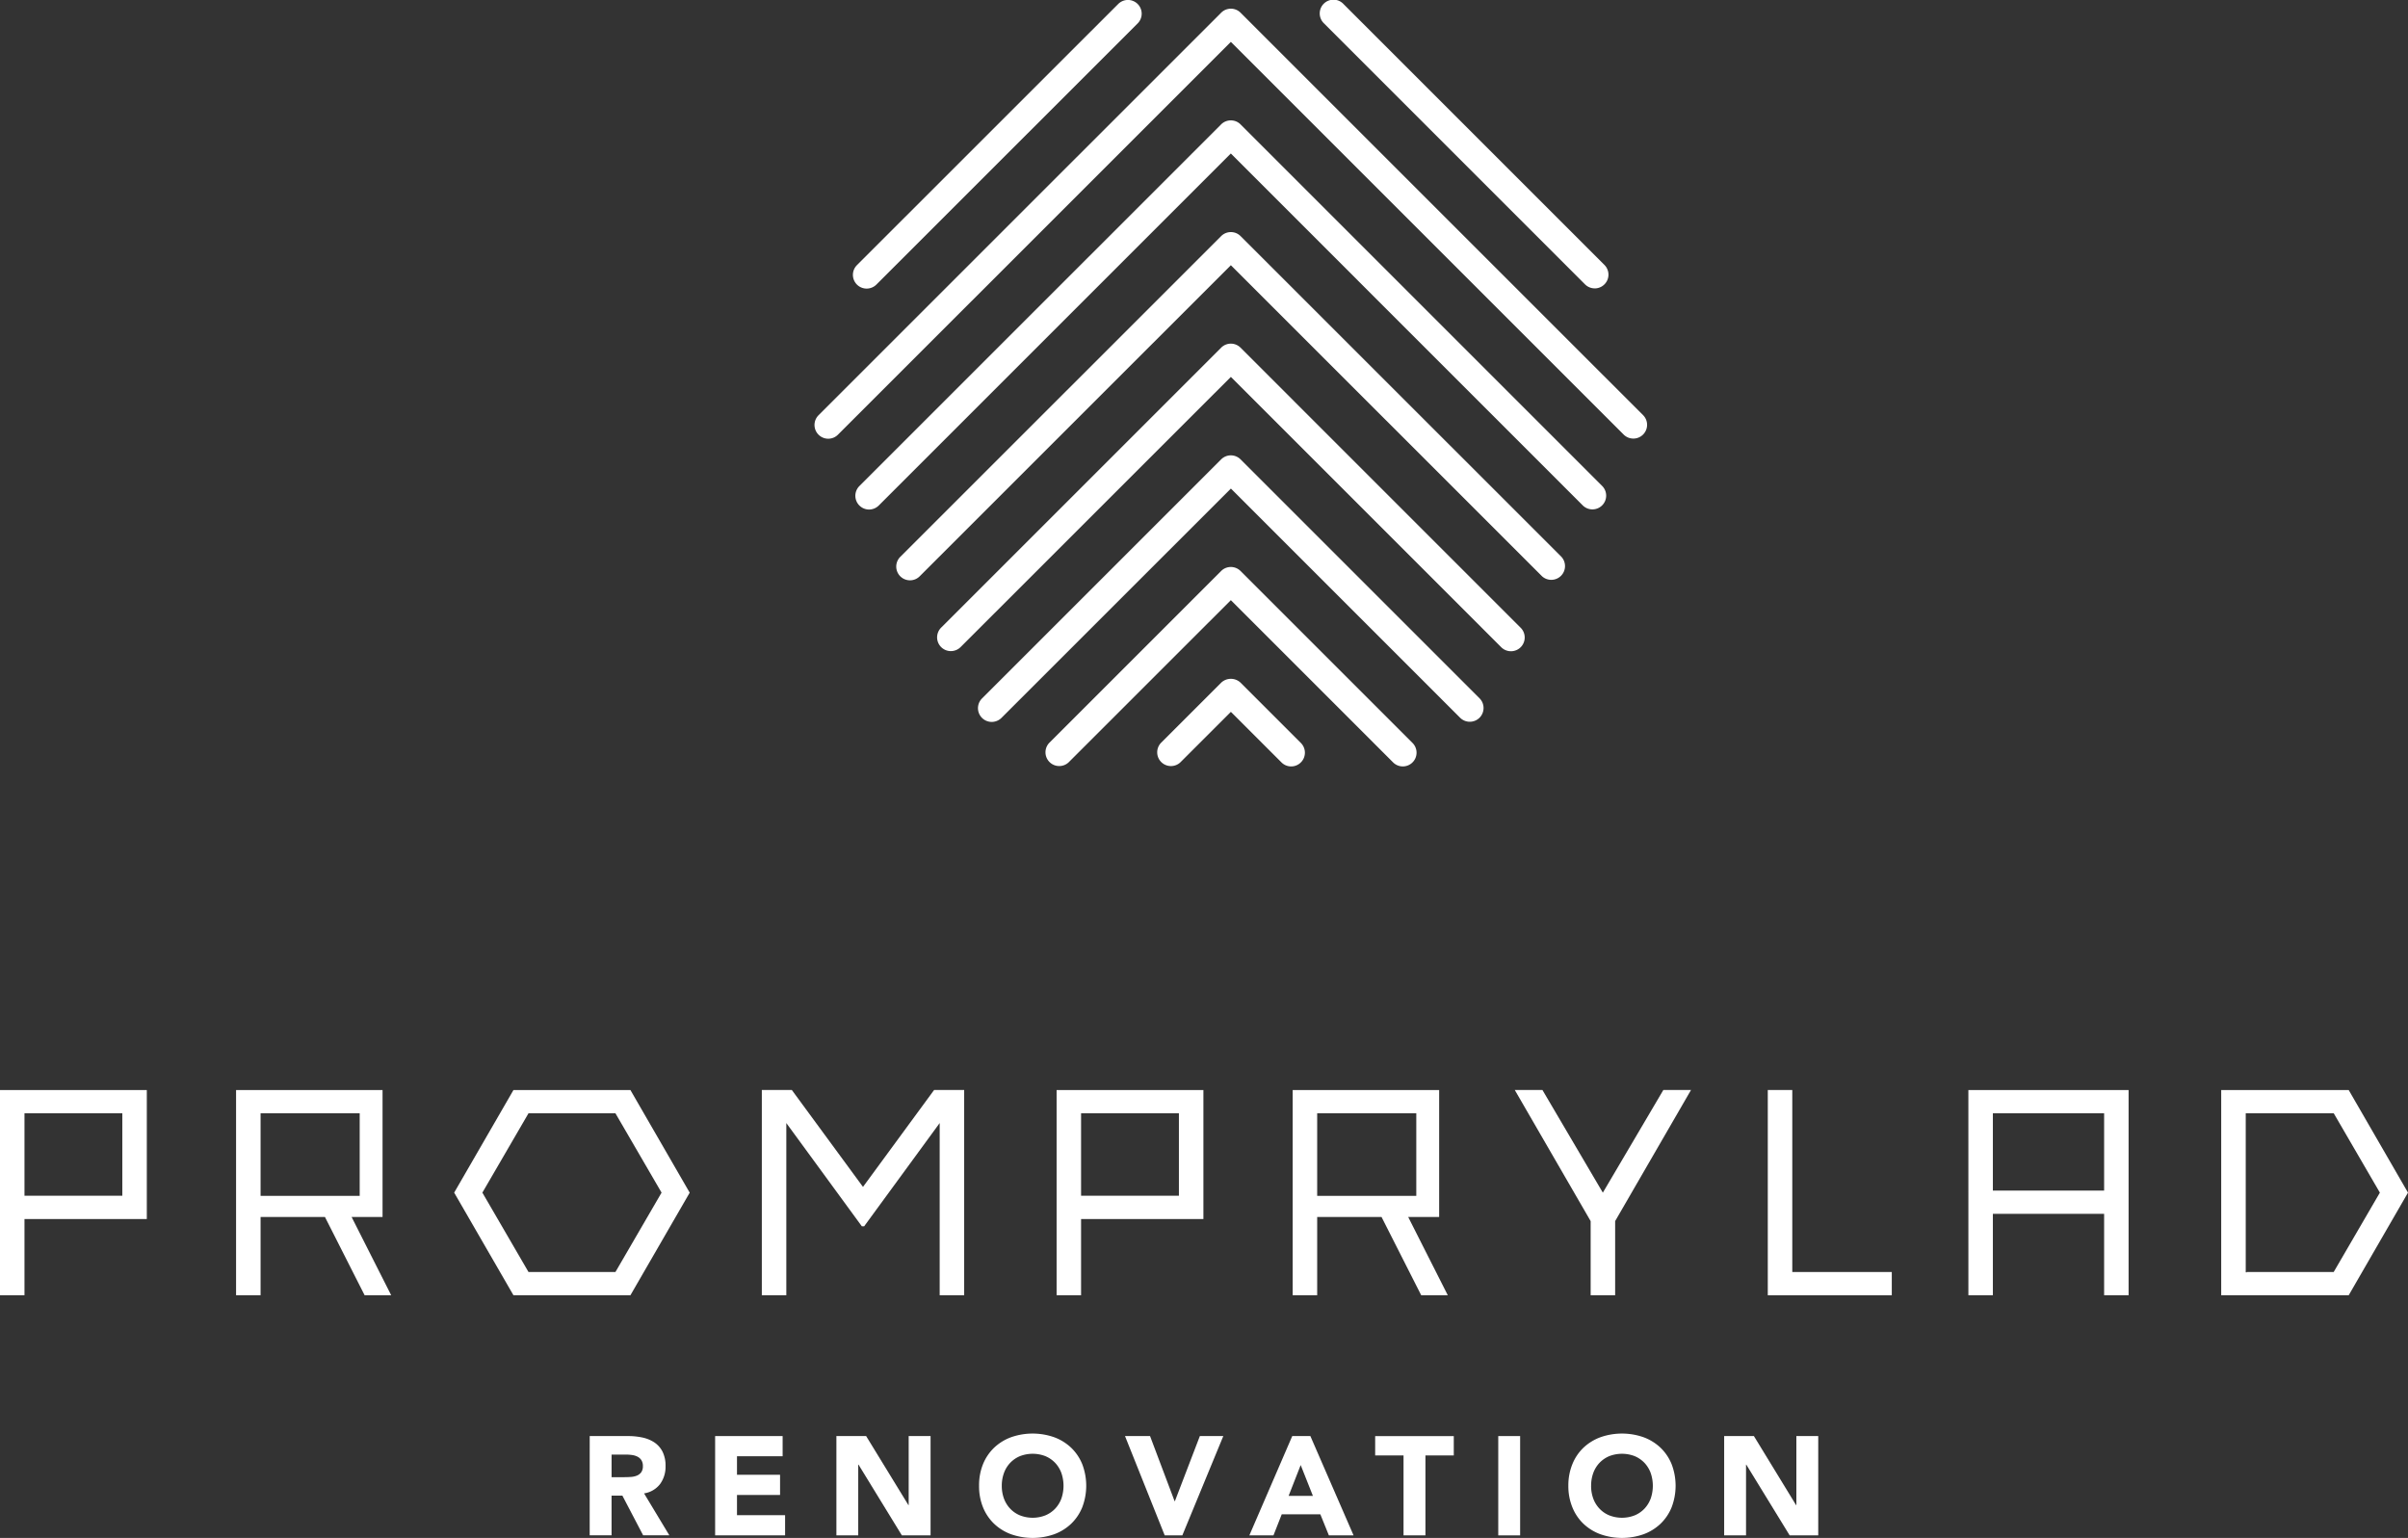
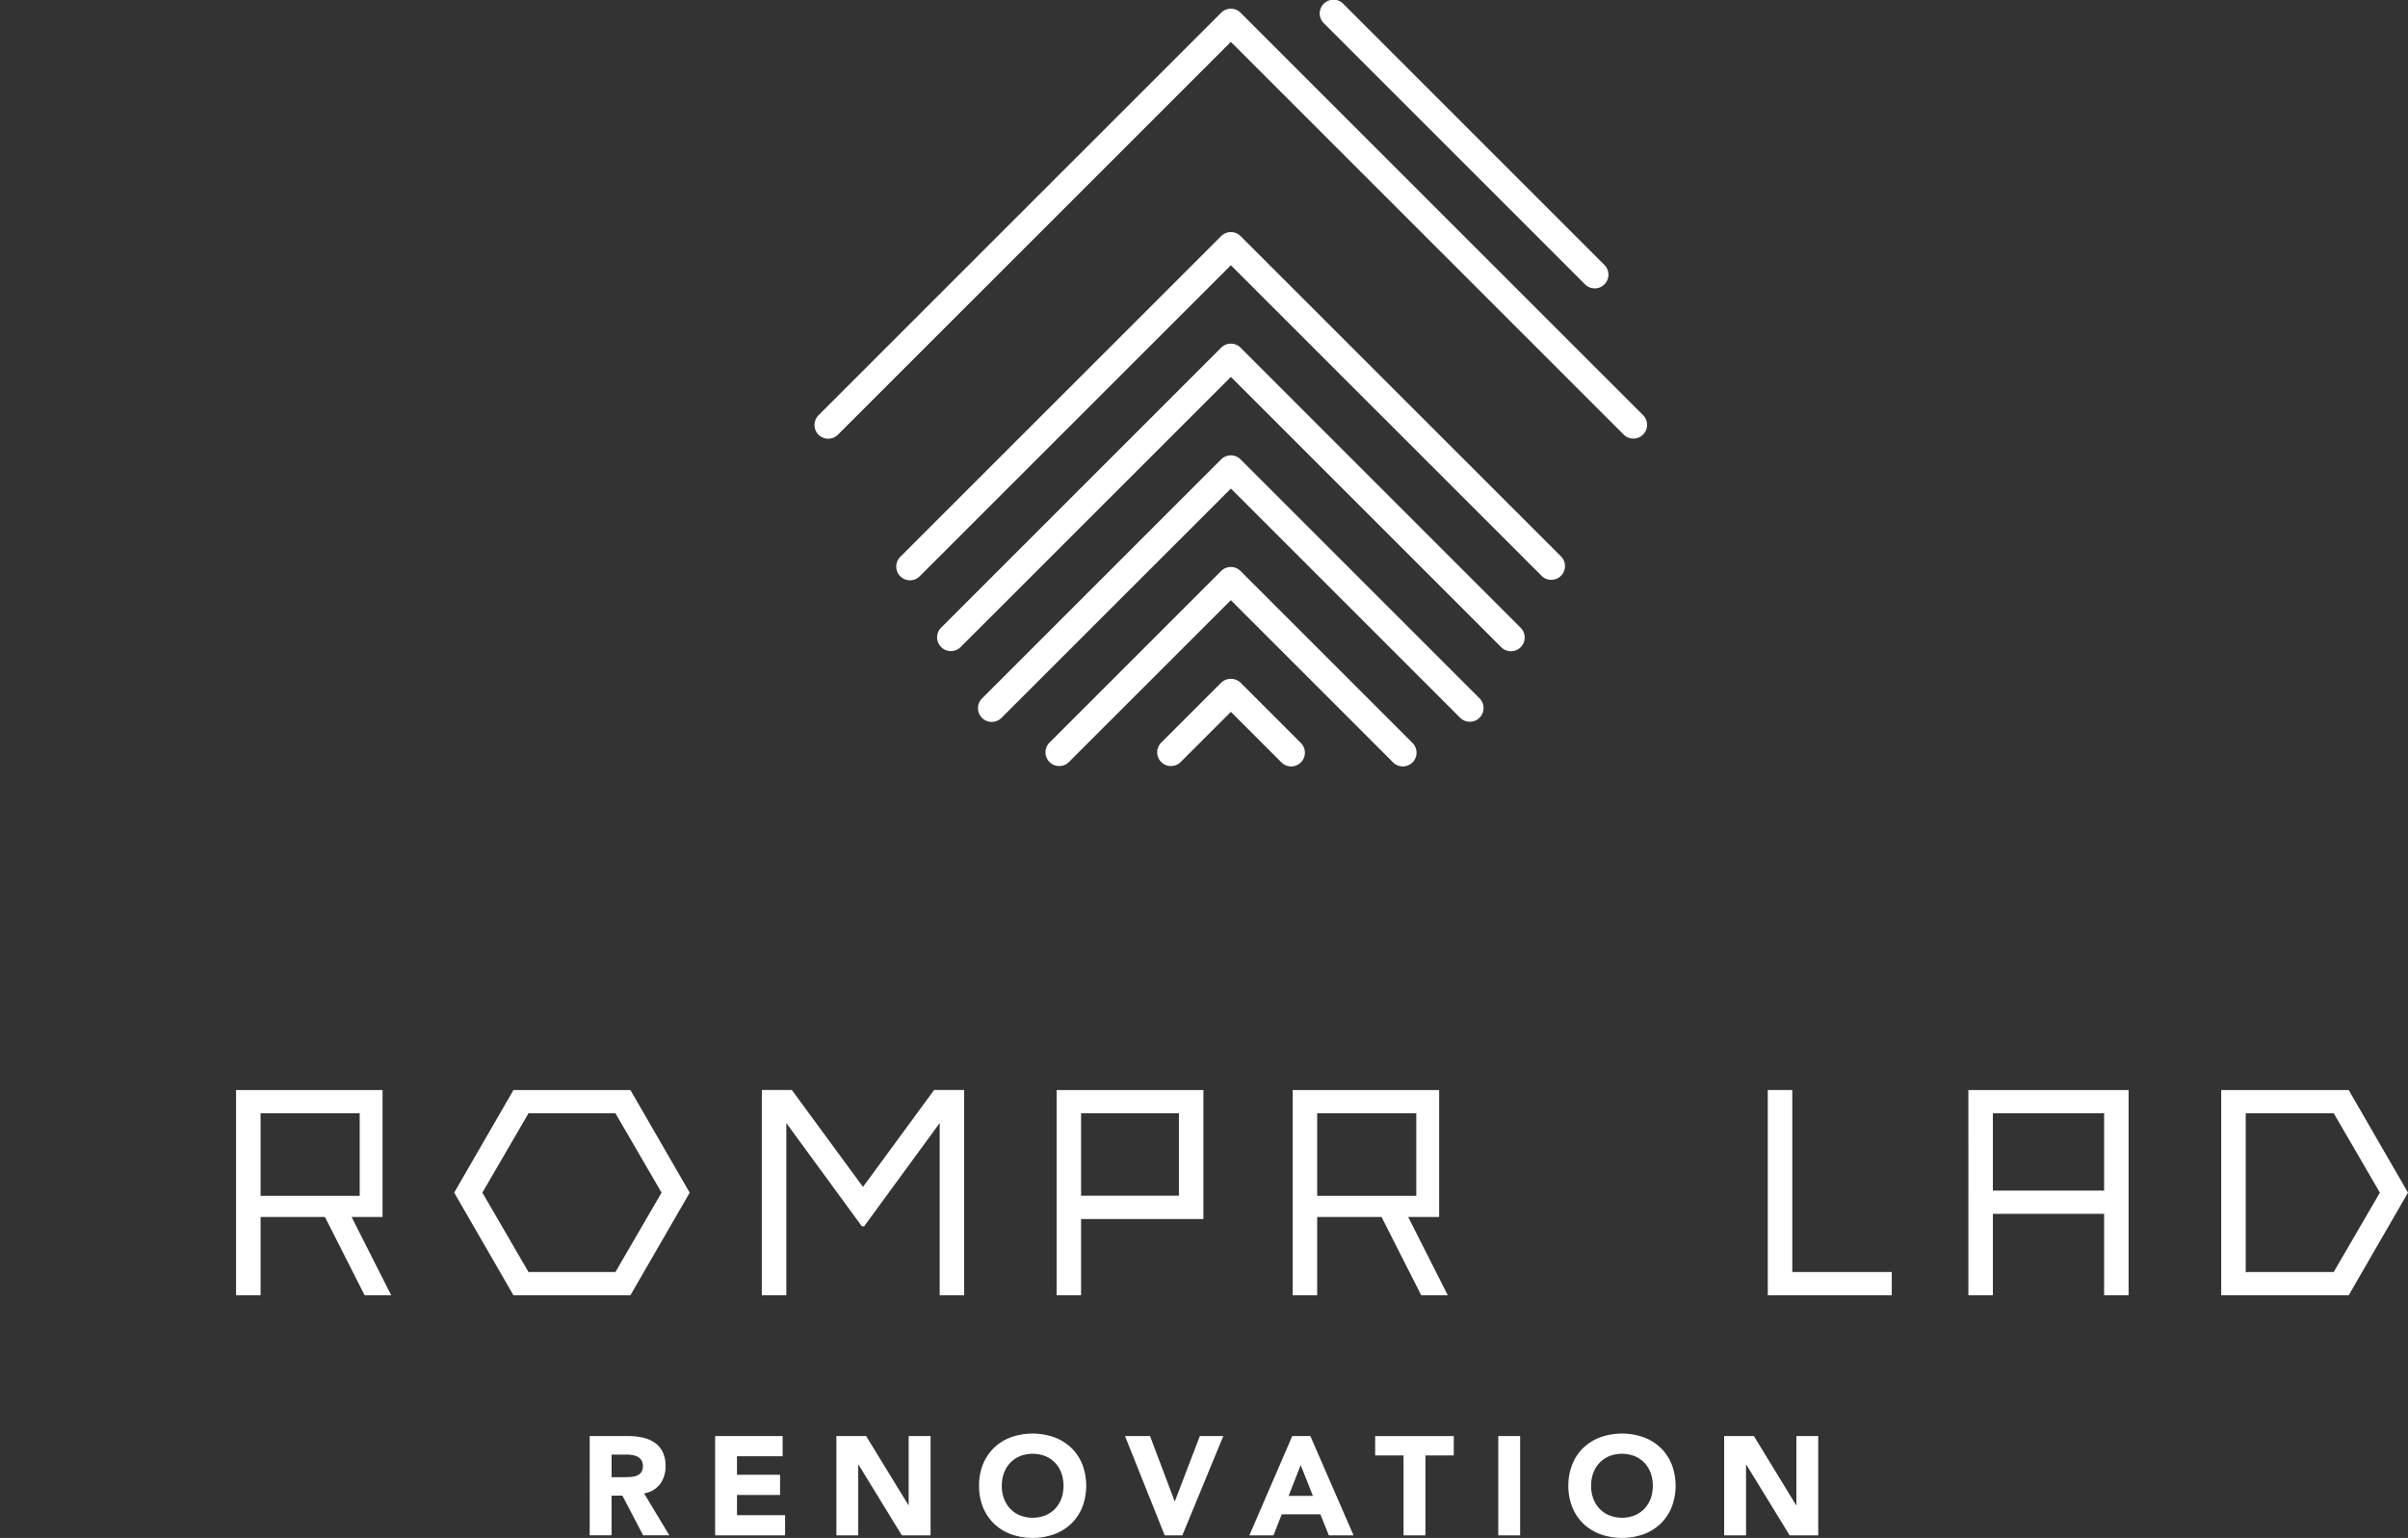
<svg xmlns="http://www.w3.org/2000/svg" width="182.756" height="116.738" viewBox="0 0 182.756 116.738">
  <rect x="0" y="0" width="182.756" height="116.738" fill="#333333" stroke="none" />
  <g id="LOGOS" transform="translate(-546.992 37.96)">
    <g id="logo_prom" data-name="logo prom" transform="translate(546.992 -37.96)">
      <g id="Group_1145" data-name="Group 1145" transform="translate(61.816 0)">
        <g id="Group_1128" data-name="Group 1128" transform="translate(2.915)">
          <g id="Group_1127" data-name="Group 1127">
-             <path id="Path_940" data-name="Path 940" d="M21.978,80.767a1.042,1.042,0,0,1-.758-1.759L21.226,79l19.84-19.833a1.043,1.043,0,1,1,1.474,1.476L22.719,80.459A1.046,1.046,0,0,1,21.978,80.767Z" transform="translate(-20.933 -58.861)" fill="#fff" />
-           </g>
+             </g>
        </g>
        <g id="Group_1130" data-name="Group 1130" transform="translate(38.372)">
          <g id="Group_1129" data-name="Group 1129">
            <path id="Path_941" data-name="Path 941" d="M58.949,80.751a1.043,1.043,0,0,1-.737-.306l-19.8-19.8a1.043,1.043,0,1,1,1.474-1.474l19.8,19.8a1.044,1.044,0,0,1-.737,1.782Z" transform="translate(-38.105 -58.861)" fill="#fff" />
          </g>
        </g>
        <g id="Group_1132" data-name="Group 1132" transform="translate(0 0.66)">
          <g id="Group_1131" data-name="Group 1131">
            <path id="Path_942" data-name="Path 942" d="M20.565,91.823a1.044,1.044,0,0,1-.737-1.782L50.385,59.486a1.043,1.043,0,0,1,1.474,0l30.552,30.55a1.043,1.043,0,0,1-1.476,1.474L51.122,61.7,21.3,91.517A1.038,1.038,0,0,1,20.565,91.823Z" transform="translate(-19.521 -59.181)" fill="#fff" />
          </g>
        </g>
        <g id="Group_1134" data-name="Group 1134" transform="translate(3.101 9.137)">
          <g id="Group_1133" data-name="Group 1133">
-             <path id="Path_943" data-name="Path 943" d="M22.067,92.826a1.044,1.044,0,0,1-.737-1.782L48.785,63.591a1.043,1.043,0,0,1,1.474,0L77.706,91.038a1.043,1.043,0,0,1-1.474,1.476L49.522,65.8,22.8,92.521A1.047,1.047,0,0,1,22.067,92.826Z" transform="translate(-21.024 -63.286)" fill="#fff" />
-           </g>
+             </g>
        </g>
        <g id="Group_1136" data-name="Group 1136" transform="translate(6.203 17.613)">
          <g id="Group_1135" data-name="Group 1135">
            <path id="Path_944" data-name="Path 944" d="M23.569,93.828a1.043,1.043,0,0,1-.737-1.78L47.186,67.7a1.043,1.043,0,0,1,1.474,0L73.005,92.039a1.043,1.043,0,0,1-1.474,1.474L47.923,69.91,24.306,93.522A1.035,1.035,0,0,1,23.569,93.828Z" transform="translate(-22.525 -67.391)" fill="#fff" />
          </g>
        </g>
        <g id="Group_1138" data-name="Group 1138" transform="translate(9.306 26.088)">
          <g id="Group_1137" data-name="Group 1137">
            <path id="Path_945" data-name="Path 945" d="M25.071,94.832a1.044,1.044,0,0,1-.737-1.782L45.585,71.8a1.039,1.039,0,0,1,1.474,0L68.3,93.042a1.044,1.044,0,1,1-1.476,1.476l-20.5-20.5L25.81,94.526A1.048,1.048,0,0,1,25.071,94.832Z" transform="translate(-24.028 -71.496)" fill="#fff" />
          </g>
        </g>
        <g id="Group_1140" data-name="Group 1140" transform="translate(12.407 34.564)">
          <g id="Group_1139" data-name="Group 1139">
            <path id="Path_946" data-name="Path 946" d="M26.573,95.834a1.043,1.043,0,0,1-.737-1.78l18.15-18.148a1.041,1.041,0,0,1,1.474,0L63.6,94.045a1.043,1.043,0,0,1-1.474,1.476l-17.4-17.4L27.312,95.53A1.046,1.046,0,0,1,26.573,95.834Z" transform="translate(-25.53 -75.6)" fill="#fff" />
          </g>
        </g>
        <g id="Group_1142" data-name="Group 1142" transform="translate(17.504 43.038)">
          <g id="Group_1141" data-name="Group 1141">
            <path id="Path_947" data-name="Path 947" d="M55.147,94.842a1.039,1.039,0,0,1-.739-.306L42.095,82.223,29.779,94.536a1.043,1.043,0,0,1-1.474-1.474L41.357,80.009a1.043,1.043,0,0,1,1.474,0L55.884,93.062a1.043,1.043,0,0,1-.737,1.78Z" transform="translate(-27.999 -79.704)" fill="#fff" />
          </g>
        </g>
        <g id="Group_1144" data-name="Group 1144" transform="translate(25.981 51.526)">
          <g id="Group_1143" data-name="Group 1143">
            <path id="Path_948" data-name="Path 948" d="M42.3,90.465a1.035,1.035,0,0,1-.737-.306l-3.839-3.837-3.839,3.837a1.043,1.043,0,0,1-1.474-1.474l4.576-4.576a1.071,1.071,0,0,1,1.474,0l4.576,4.576a1.043,1.043,0,0,1-.737,1.78Z" transform="translate(-32.103 -83.814)" fill="#fff" />
          </g>
        </g>
      </g>
      <g id="Group_1146" data-name="Group 1146" transform="translate(44.756 108.815)">
        <path id="Path_949" data-name="Path 949" d="M57.831,77.529h2.918a5.181,5.181,0,0,1,1.092.112,2.65,2.65,0,0,1,.9.372,1.878,1.878,0,0,1,.617.7,2.377,2.377,0,0,1,.229,1.1,2.212,2.212,0,0,1-.415,1.357,1.884,1.884,0,0,1-1.216.71l1.918,3.182H61.886l-1.576-3.013h-.82v3.013h-1.66Zm1.66,3.12h.981c.149,0,.306-.006.473-.017a1.452,1.452,0,0,0,.452-.095.781.781,0,0,0,.337-.25.766.766,0,0,0,.132-.481.791.791,0,0,0-.118-.456.773.773,0,0,0-.3-.262,1.319,1.319,0,0,0-.415-.122,3.156,3.156,0,0,0-.456-.031H59.491Z" transform="translate(-57.831 -77.337)" fill="#fff" />
        <path id="Path_950" data-name="Path 950" d="M62.441,77.529h5.123v1.532H64.1v1.406h3.269V82H64.1v1.534h3.651v1.532H62.441Z" transform="translate(-52.922 -77.337)" fill="#fff" />
        <path id="Path_951" data-name="Path 951" d="M66.9,77.529h2.257l3.207,5.239h.021V77.529h1.662v7.539H71.869L68.58,79.7h-.023v5.367H66.9Z" transform="translate(-48.177 -77.337)" fill="#fff" />
        <path id="Path_952" data-name="Path 952" d="M72.142,81.4a4.266,4.266,0,0,1,.3-1.642,3.616,3.616,0,0,1,.847-1.251,3.758,3.758,0,0,1,1.288-.793,4.935,4.935,0,0,1,3.258,0,3.758,3.758,0,0,1,1.289.793,3.617,3.617,0,0,1,.847,1.251,4.585,4.585,0,0,1,0,3.281,3.617,3.617,0,0,1-.847,1.251,3.727,3.727,0,0,1-1.289.793,4.935,4.935,0,0,1-3.258,0,3.727,3.727,0,0,1-1.288-.793,3.616,3.616,0,0,1-.847-1.251A4.256,4.256,0,0,1,72.142,81.4Zm1.724,0a2.79,2.79,0,0,0,.165.975,2.229,2.229,0,0,0,.475.766,2.134,2.134,0,0,0,.739.506,2.65,2.65,0,0,0,1.929,0,2.153,2.153,0,0,0,.739-.506,2.229,2.229,0,0,0,.475-.766,2.981,2.981,0,0,0,0-1.945,2.236,2.236,0,0,0-.475-.772,2.212,2.212,0,0,0-.739-.506,2.678,2.678,0,0,0-1.929,0,2.191,2.191,0,0,0-.739.506,2.236,2.236,0,0,0-.475.772A2.8,2.8,0,0,0,73.866,81.4Z" transform="translate(-42.591 -77.436)" fill="#fff" />
        <path id="Path_953" data-name="Path 953" d="M77.506,77.529h1.9l1.863,4.941h.023l1.894-4.941h1.78l-3.11,7.539H80.519Z" transform="translate(-36.879 -77.337)" fill="#fff" />
        <path id="Path_954" data-name="Path 954" d="M85.332,77.529h1.375l3.279,7.539H88.112l-.648-1.6h-2.93l-.628,1.6h-1.83Zm.64,2.2-.917,2.342H86.9Z" transform="translate(-32.012 -77.337)" fill="#fff" />
        <path id="Path_955" data-name="Path 955" d="M88.853,79H86.7v-1.47h5.966V79H90.515v6.069H88.853Z" transform="translate(-27.087 -77.337)" fill="#fff" />
        <path id="Path_956" data-name="Path 956" d="M91.225,77.529h1.66v7.539h-1.66Z" transform="translate(-22.27 -77.337)" fill="#fff" />
        <path id="Path_957" data-name="Path 957" d="M93.8,81.4a4.266,4.266,0,0,1,.306-1.642,3.583,3.583,0,0,1,.845-1.251,3.786,3.786,0,0,1,1.291-.793,4.935,4.935,0,0,1,3.258,0,3.777,3.777,0,0,1,1.289.793,3.616,3.616,0,0,1,.847,1.251,4.586,4.586,0,0,1,0,3.281,3.616,3.616,0,0,1-.847,1.251,3.746,3.746,0,0,1-1.289.793,4.935,4.935,0,0,1-3.258,0,3.755,3.755,0,0,1-1.291-.793,3.583,3.583,0,0,1-.845-1.251A4.256,4.256,0,0,1,93.8,81.4Zm1.726,0a2.79,2.79,0,0,0,.165.975,2.228,2.228,0,0,0,.475.766,2.134,2.134,0,0,0,.739.506,2.65,2.65,0,0,0,1.929,0,2.153,2.153,0,0,0,.739-.506,2.26,2.26,0,0,0,.475-.766,2.981,2.981,0,0,0,0-1.945,2.267,2.267,0,0,0-.475-.772,2.212,2.212,0,0,0-.739-.506,2.678,2.678,0,0,0-1.929,0,2.191,2.191,0,0,0-.739.506,2.236,2.236,0,0,0-.475.772A2.8,2.8,0,0,0,95.528,81.4Z" transform="translate(-19.525 -77.436)" fill="#fff" />
        <path id="Path_958" data-name="Path 958" d="M99.528,77.529h2.257l3.2,5.239h.023V77.529h1.66v7.539H104.5L101.209,79.7h-.021v5.367h-1.66Z" transform="translate(-13.428 -77.337)" fill="#fff" />
      </g>
      <g id="Group_1147" data-name="Group 1147" transform="translate(0 82.739)">
-         <path id="Path_959" data-name="Path 959" d="M57.831,80.388h1.858V74.6h9.284V64.808H57.831Zm1.858-13.812h7.425V72.83H59.689Z" transform="translate(-57.831 -64.807)" fill="#fff" />
        <path id="Path_960" data-name="Path 960" d="M77.625,74.443V64.808H66.508v15.58h1.86V74.443h4.884l3.013,5.945h2.017l-3.007-5.945Zm-9.257-1.6V66.576h7.522v6.267Z" transform="translate(-48.591 -64.807)" fill="#fff" />
        <path id="Path_961" data-name="Path 961" d="M93.51,72.163l-5.4-7.356H85.832V80.389h1.859V67.316l5.73,7.835H93.6l5.73-7.835V80.389h1.859V64.808H98.906Z" transform="translate(-28.013 -64.808)" fill="#fff" />
        <path id="Path_962" data-name="Path 962" d="M96.666,80.388h1.858V74.6h9.284V64.808H96.666Zm1.858-13.812h7.425V72.83H98.524Z" transform="translate(-16.475 -64.807)" fill="#fff" />
        <path id="Path_963" data-name="Path 963" d="M116.46,74.443V64.808H105.343v15.58h1.86V74.443h4.883l3.013,5.945h2.017l-3.007-5.945Zm-9.257-1.6V66.576h7.522v6.267Z" transform="translate(-7.235 -64.807)" fill="#fff" />
-         <path id="Path_964" data-name="Path 964" d="M120.192,72.6l-4.583-7.792h-2.1l5.758,9.952v5.629h1.859V74.759l5.758-9.952h-2.1Z" transform="translate(1.456 -64.808)" fill="#fff" />
        <path id="Path_965" data-name="Path 965" d="M124.665,64.808h-1.859V80.389h9.411V78.623h-7.552Z" transform="translate(11.361 -64.808)" fill="#fff" />
        <path id="Path_966" data-name="Path 966" d="M130.179,80.388h1.858v-6.18h8.443v6.18h1.858V64.808h-12.16Zm1.858-13.812h8.443v5.866h-8.443Z" transform="translate(19.213 -64.807)" fill="#fff" />
        <path id="Path_967" data-name="Path 967" d="M87.9,64.808H79.025l-4.5,7.789,4.5,7.791H87.9L92.4,72.6ZM86.765,78.62h-6.6l-3.5-6.023,3.5-6.021h6.6l3.5,6.021Z" transform="translate(-40.055 -64.807)" fill="#fff" />
        <path id="Path_968" data-name="Path 968" d="M149.147,64.808h-9.676v15.58h9.676l4.5-7.791ZM148.009,78.62h-6.6l-.031.047-.045-.041V66.576h6.68l3.5,6.021Z" transform="translate(29.108 -64.807)" fill="#fff" />
      </g>
    </g>
  </g>
</svg>